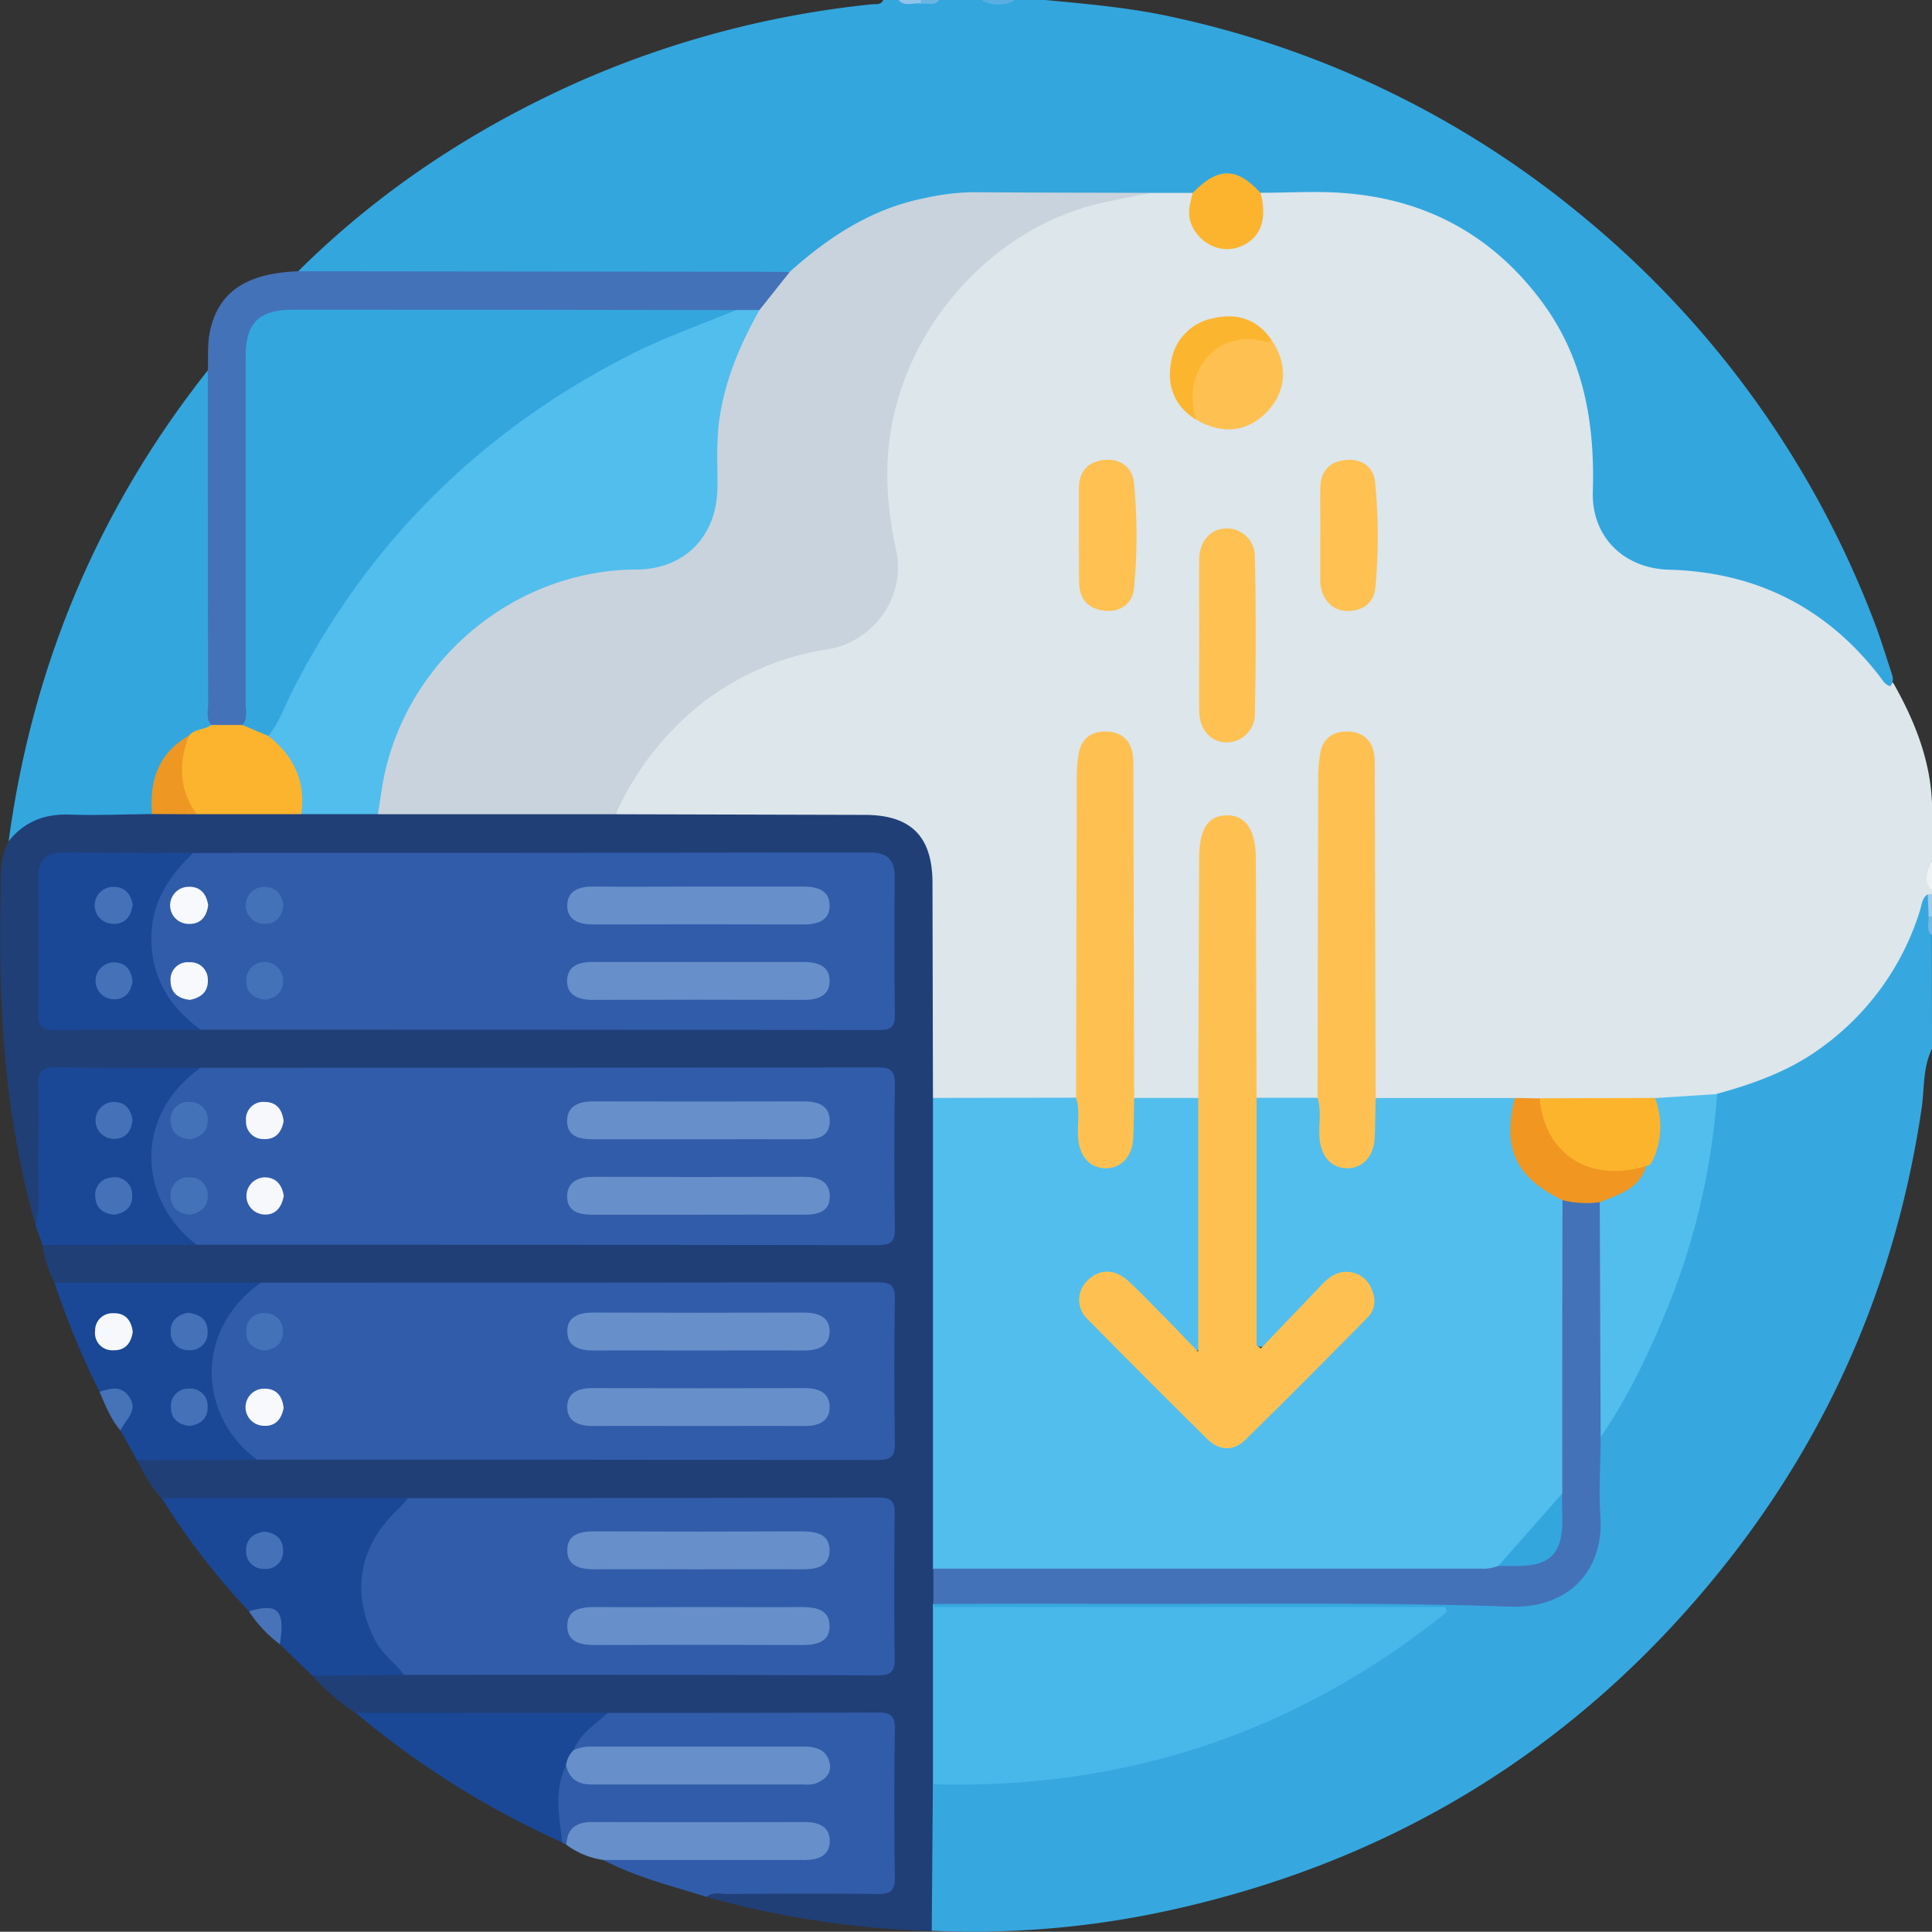
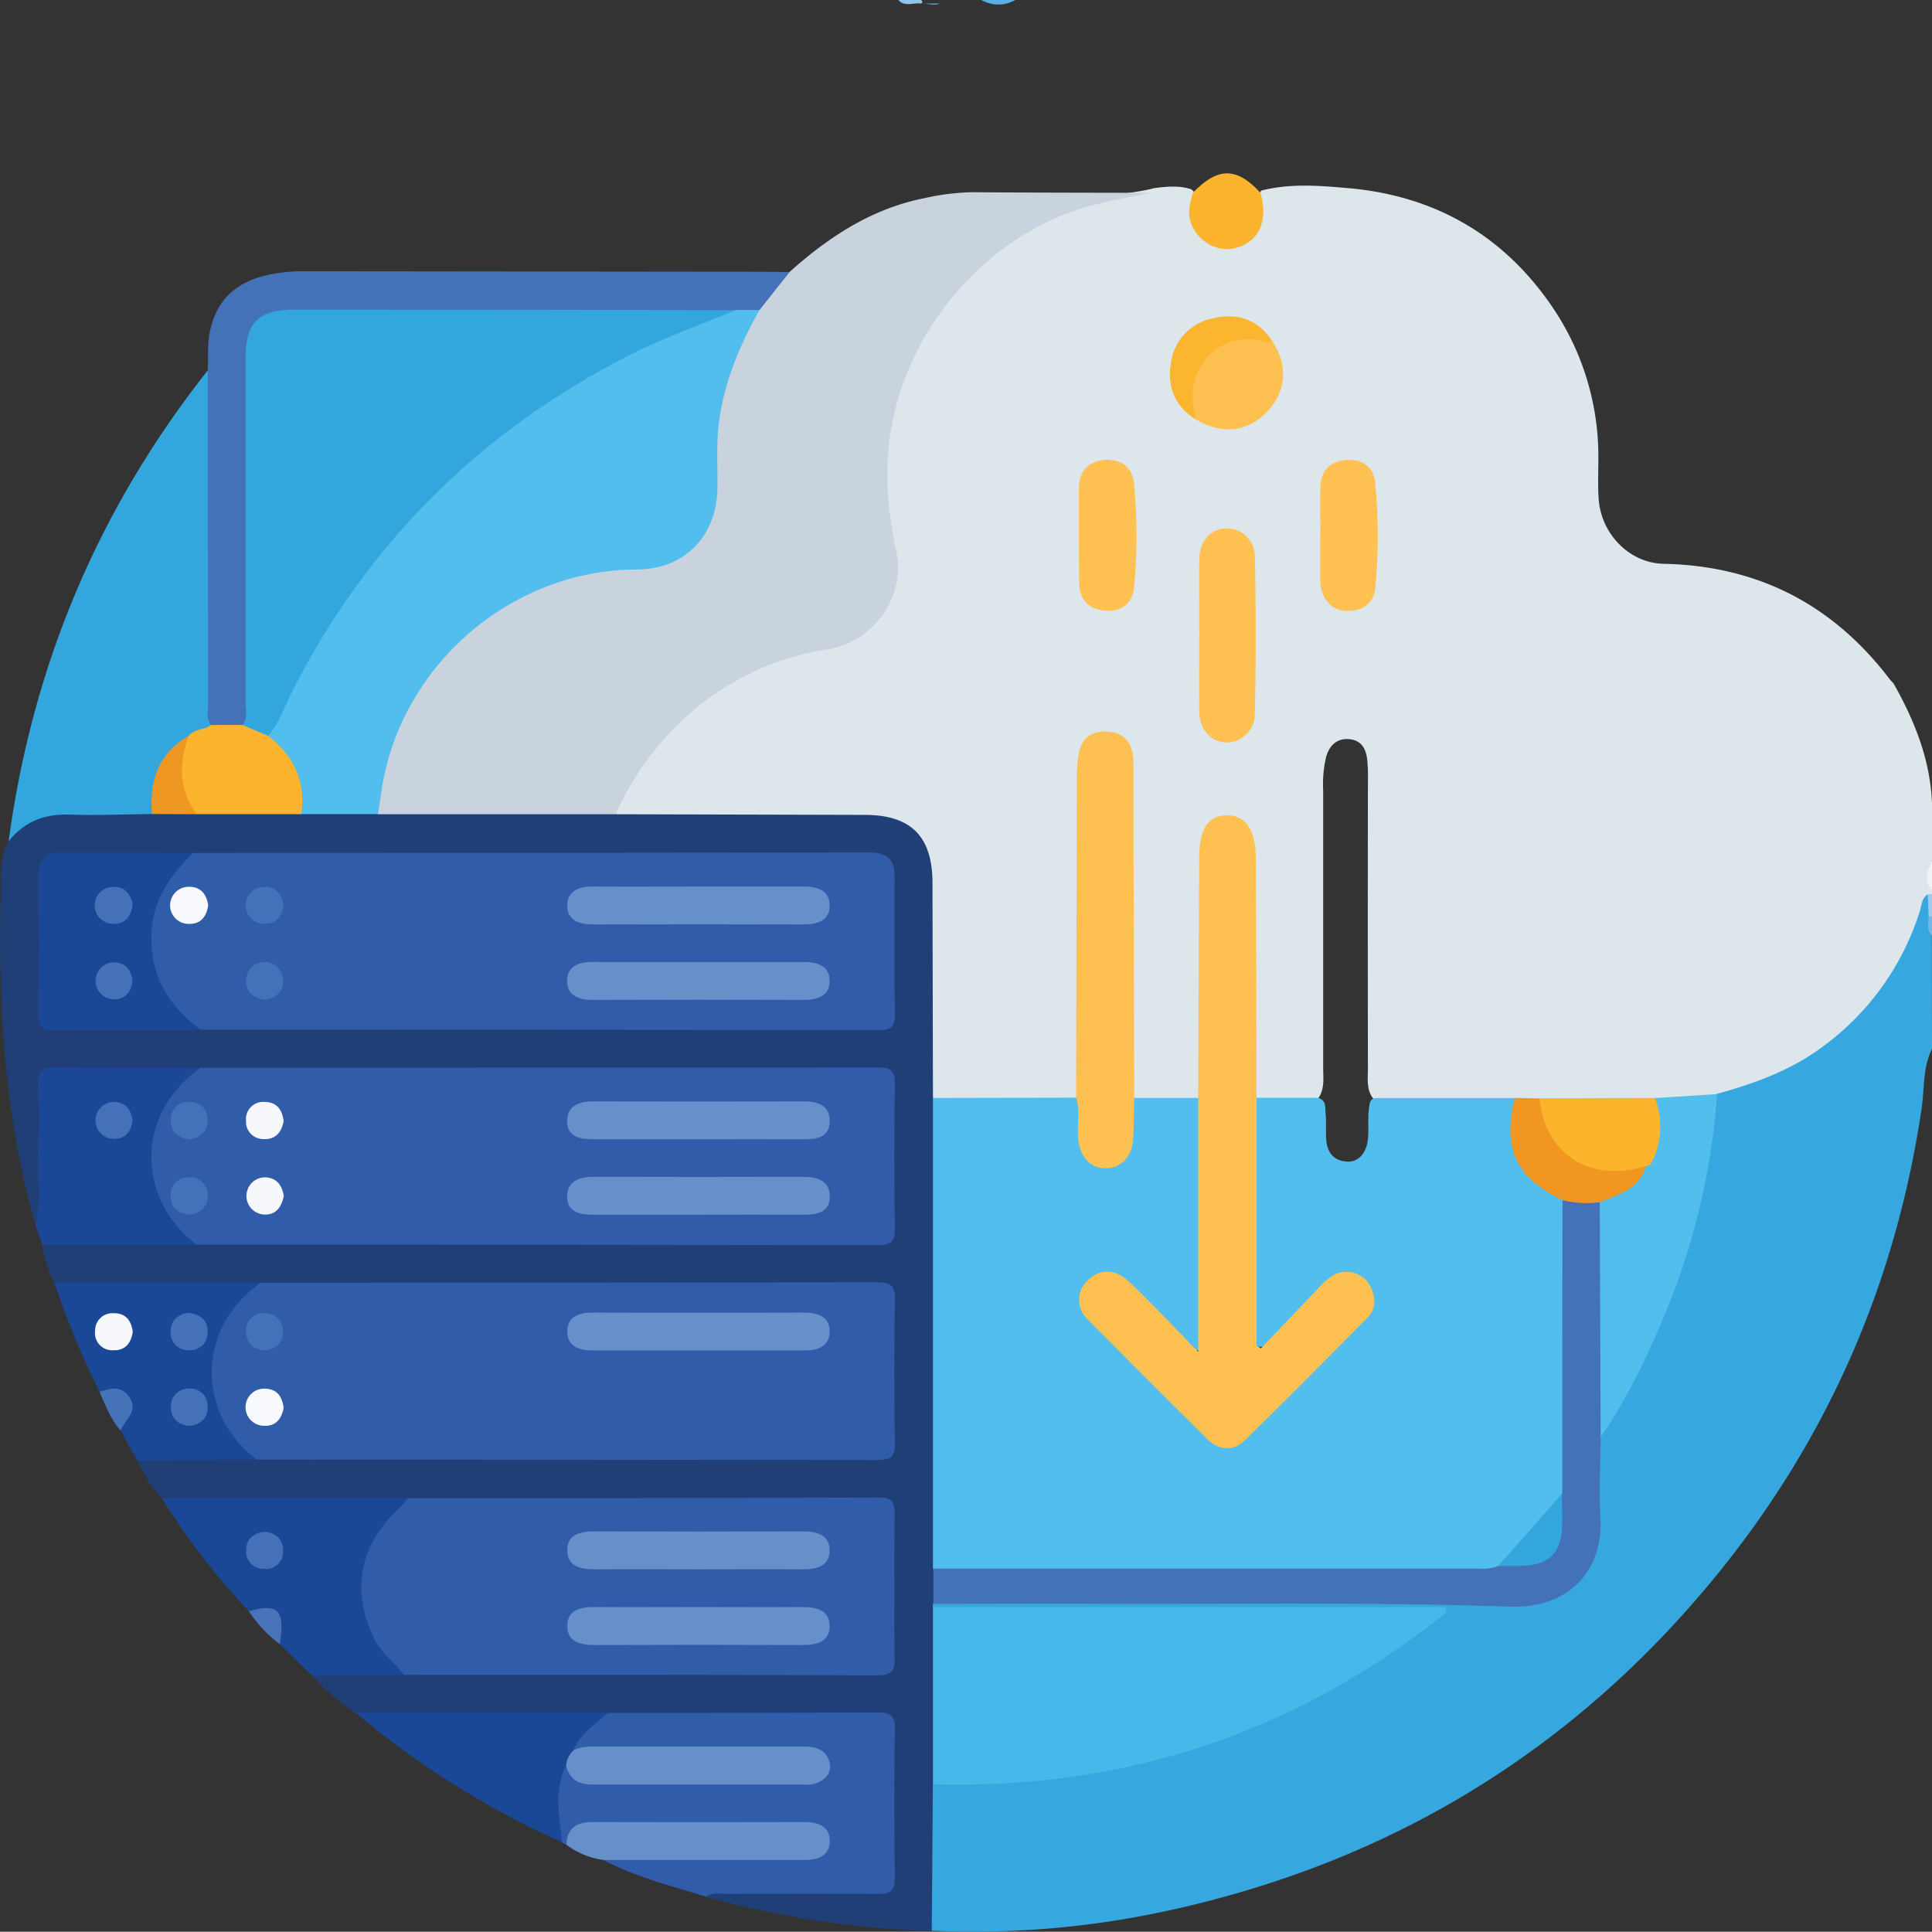
<svg xmlns="http://www.w3.org/2000/svg" viewBox="0 0 448.71 448.65">
  <rect x="0" y="0" width="448.71" height="448.65" fill="#333333" stroke="none" />
  <defs>
    <style>.cls-1{fill:#dce6eb;}.cls-2{fill:#33a6de;}.cls-3{fill:#36a8df;}.cls-4{fill:#eff3f6;}.cls-5{fill:#5aafe2;}.cls-6{fill:#9ecaec;}.cls-7{fill:#90c4ea;}.cls-8{fill:#6bb5e4;}.cls-9{fill:#72b7e5;}.cls-10{fill:#52beed;}.cls-11{fill:#203f77;}.cls-12{fill:#c9d3dd;}.cls-13{fill:#fec151;}.cls-14{fill:#fec152;}.cls-15{fill:#fcb42d;}.cls-16{fill:#f09621;}.cls-17{fill:#fcb42e;}.cls-18{fill:#fcb52f;}.cls-19{fill:#315caa;}.cls-20{fill:#4472b8;}.cls-21{fill:#1a4896;}.cls-22{fill:#678fca;}.cls-23{fill:#4672b8;}.cls-24{fill:#4873b8;}.cls-25{fill:#48b8ea;}.cls-26{fill:#ee9722;}.cls-27{fill:#4471b8;}.cls-28{fill:#f6f8fb;}.cls-29{fill:#f7f9fc;}.cls-30{fill:#f7f8fc;}</style>
  </defs>
  <title>استضافة المواقع الإلكترونية (الحوسبة السحابية)</title>
  <g id="Layer_2" data-name="Layer 2">
    <g id="Layer_1-2" data-name="Layer 1">
      <path class="cls-1" d="M448.71,186.62v13.14c-.59,2.34-1,4.68,0,7v.88a4.24,4.24,0,0,0-.76,1c-4.08,14.7-12.07,26.73-24.48,35.7a64.63,64.63,0,0,1-25.57,10.82,63.53,63.53,0,0,1-13.62,1q-13.21.25-26.43,0c-2.22.1-4.45.09-6.68,0-9.18.24-18.36.08-27.54.08a7.79,7.79,0,0,1-4.62-1c-1.74-2.14-1.31-4.7-1.31-7.14q-.06-33.21,0-66.44a43.52,43.52,0,0,0-.16-5.23c-.3-2.56-1.37-4.53-4.21-4.76s-4.56,1.44-5.34,4.13a27.73,27.73,0,0,0-.68,7.81q0,32.13,0,64.25c0,2.44.4,5-1.13,7.21-4.71,1.89-9.46,1.66-14.22.21-1.72-2-1.34-4.39-1.34-6.67-.05-15.59,0-31.17,0-46.76,0-2.48,0-5-1-7.31-1-2.18-2.57-3.71-5-3.38s-3.8,2-4.18,4.42a32.71,32.71,0,0,0-.23,5.23c0,15.88,0,31.76,0,47.63,0,2.3.35,4.7-1.22,6.74a26.24,26.24,0,0,1-16,0c-1.7-2.15-1.28-4.72-1.28-7.15q-.06-33.46,0-66.92a27.5,27.5,0,0,0-.31-5.66c-.48-2.24-1.75-3.69-4.13-3.83a4.58,4.58,0,0,0-4.84,3c-1.12,2.62-1.1,5.4-1.11,8.17,0,21.73,0,43.45,0,65.17,0,2.44.41,5-1.22,7.18-.55.21.19.15-.38.22a118.77,118.77,0,0,1-32.94-.07c-1.82-1.91-1.43-4.34-1.44-6.63,0-14.14,0-28.28,0-42.42,0-11.23-4.48-15.7-15.62-15.72-16.33,0-32.65,0-49,0-2.18,0-4.38.18-6.51-.47-2.84-1.62-1-3.62-.16-5.2a64.49,64.49,0,0,1,32.42-30.59,81.51,81.51,0,0,1,15.89-4.79c11.21-2.43,16.73-10.15,14.62-21.46-2.58-13.75-3-27.3,2.29-40.48,9.34-23.28,26.17-37.72,51.05-42.41,2.58-.48,5.2-.72,7.74-1.43,2.86-.36,5.72-.66,8.54.25,1.64,1,1,2.53,1,3.93,0,4.6,3.41,8.55,7.47,8.62,4.41.07,7.51-3.45,7.43-8.46,0-1.28-.56-2.62.46-3.77,6.62-1.71,13.38-1.15,20-.58,20.58,1.76,36.89,11.3,48.26,28.65a61.68,61.68,0,0,1,10,34.42c0,3.06-.14,6.13.08,9.19.57,8,7.07,14.83,15.06,15,21.93.47,39.35,9.47,52.57,26.86.26.34.6.64.89,1C444.69,167.44,448.33,176.5,448.71,186.62Z" />
-       <path class="cls-2" d="M69.26,63C88,44.39,109.63,30.13,133.61,19.33A226.12,226.12,0,0,1,202.47,1c1-.1,2.11.24,2.67-1h3.51c1.65,1,3.44.22,5.15.45,1.49-.21,3.07.47,4.49-.45h9.63a14.88,14.88,0,0,0,7.89,0h7c9.82.94,19.64,1.78,29.32,3.91A223,223,0,0,1,368,50.58a225.85,225.85,0,0,1,67,93.07c1.55,3.94,2.79,8,4.1,12,.39,1.21,1,2.5-.08,3.71-1.26-.33-1.79-1.42-2.5-2.33-12.39-16-28.74-24.17-48.9-24.72-10.43-.28-18-7.59-17.68-18.09.49-16-2.11-31.08-11.89-44.22-11.66-15.68-27.43-24-46.85-25.23-6.09-.39-12.24,0-18.37,0a1.47,1.47,0,0,1-1.57-.37c-4.05-3.68-8.1-4-12.21-.11a2,2,0,0,1-2,.51h-9.71c-12.89,1.68-25.85,1.06-38.78,1.11-14.84,0-28,4.49-39.4,14.17-2,1.69-4,3.48-6.64,4.07a32.1,32.1,0,0,1-4.8.34q-51.14,0-102.29,0C73.29,64.47,71,64.81,69.26,63Z" />
      <path class="cls-3" d="M448.71,243.57c-2.17,4.4-1.73,9.29-2.42,13.94-6,40.44-21.76,76.61-47.56,108.27-33.34,40.93-76.07,66.81-127.59,78a212,212,0,0,1-54.72,4.63,4.89,4.89,0,0,1-1.19-3.62c-.11-9.14-.18-18.27,0-27.4a6,6,0,0,1,.62-2.51c1.69-2.24,4.2-1.73,6.45-1.71,30.41.23,58.92-7.15,85.69-21.41a170.07,170.07,0,0,0,24.81-16.52c-1.86-1.21-3.49-.72-5-.72q-52.09-.06-104.18-.05c-2.43,0-5,.52-7.19-1.15a1.14,1.14,0,0,1,.4-1.41c1.72-1.05,3.65-.9,5.54-.9,36.49,0,73-.07,109.48,0,6,0,11.91,1.15,17.92.82,4.1-.23,8.26-.49,11.88-2.55,5.63-3.22,8.41-8.28,8.57-14.8s-.38-13.14.34-19.69c.52-2.32,2-4.17,3.18-6.15a177.74,177.74,0,0,0,23.66-70.11c.19-1.56.12-3.23,1.37-4.49,8.85-2.42,17.36-5.51,24.81-11.14a61.78,61.78,0,0,0,22.33-31.4c.42-1.35.45-2.88,1.79-3.8,1.08,1.5.3,3.2.53,4.79s-.47,3.23.45,4.74Z" />
      <path class="cls-4" d="M448.71,206.77c-2.27-2.33-.91-4.67,0-7Z" />
      <path class="cls-5" d="M235.81,0a7.94,7.94,0,0,1-7.89,0Z" />
      <path class="cls-6" d="M447.92,212.84c-.07-1.69-.13-3.39-.19-5.08l1-.11v5.26C448.41,213.32,448.15,213.28,447.92,212.84Z" />
      <path class="cls-7" d="M213.86.82c-1.74-.28-3.7.89-5.21-.82h5.25c.3.2.39.38.28.56S214,.82,213.86.82Z" />
-       <path class="cls-8" d="M213.86.82c0-.28,0-.55,0-.82h4.39C217,1.44,215.36.7,213.86.82Z" />
+       <path class="cls-8" d="M213.86.82h4.39C217,1.44,215.36.7,213.86.82Z" />
      <path class="cls-9" d="M447.92,212.84l.79.07v4.38C447.28,216,448,214.36,447.92,212.84Z" />
      <path class="cls-10" d="M216.68,255l33.24-.06c2.23.5,1.76,2.39,1.92,3.87.2,1.88,0,3.78.12,5.68.17,3,1.56,5,4.72,5.27,2.79.21,4.74-2,5-5.43.19-2.32-.1-4.67.23-7,.13-.95.12-2.12,1.48-2.33l14.88,0c2.05.77,1.54,2.64,1.55,4.09.09,16.64.07,33.28,0,49.92,0,1.59.29,3.66-1.21,4.43-1.88.95-3.16-1-4.37-2.13-4.1-3.94-8-8.1-12.14-12-3.2-3-6.12-3.26-8.45-.92s-2.11,5.25,1,8.43q12.72,13,25.7,25.69c3.49,3.4,5.44,3.39,9-.07,8.77-8.56,17.42-17.26,26-26,2.82-2.87,2.94-5.78.64-8.06-2.09-2.08-5-2.06-7.86.45-4.3,3.73-8.07,8-12.2,11.94-1,1-2.16,2.44-3.68,1.93-1.86-.62-1.53-2.64-1.54-4.17-.09-16.49-.06-33,0-49.47,0-1.44-.08-3,1.1-4.1l14.16,0c2.22.5,1.75,2.39,1.91,3.87.2,1.88,0,3.78.12,5.68.18,3,1.56,5,4.72,5.27,2.79.21,4.74-2,5-5.43.2-2.32-.1-4.67.23-7,.14-.95.12-2.12,1.49-2.33l32.31,0c.77,1.25.27,2.54.14,3.82-.73,7.28,1.64,13.1,8.05,17,1.6,1,3.3,1.89,3.84,3.94.69,3.78.4,7.58.37,11.36-.13,18.09.4,36.18-.25,54.25-4.08,8-10.25,14.12-17.07,19.73-2.25.89-4.6.76-6.93.76q-58.2,0-116.42,0c-2.44,0-5,.38-7.21-1.18-1.41-1.91-1.2-4.14-1.2-6.3q0-48.45,0-96.88C215.14,259.24,214.7,256.79,216.68,255Z" />
      <path class="cls-11" d="M216.68,255q0,54.66,0,109.34a7.79,7.79,0,0,1,0,8.21,1.23,1.23,0,0,0,0,.76c1.2,1.46,1.21,3.22,1.21,4.95q.08,15.63,0,31.25c0,1.74,0,3.5-1.23,4.94q-.13,17-.26,34a213.8,213.8,0,0,1-52.3-7.89c1.1-2.73,3.59-2,5.58-2,10.22-.13,20.44,0,30.66-.07,5.69,0,6-.33,6-5.89q0-13.8,0-27.6c0-5.35-.41-5.75-5.73-5.77-19.85-.09-39.71.07-59.57-.08-16.81.16-33.63,0-50.45.1a18.33,18.33,0,0,1-8-1.41,49.17,49.17,0,0,1-10-8.64c1.55-1.76,3.67-1.46,5.66-1.51,5.2-.13,10.4,0,15.61,0,34.88-.15,69.77,0,104.66-.07,7.87,0,7.87,0,7.88-8V356.83c0-7.57,0-7.59-7.42-7.59q-43.14,0-86.28,0c-6,0-12,.11-18-.05-16.67.14-33.35.05-50,.06-2.45,0-5,.24-7.14-1.3-2.54-2.52-4.08-5.7-5.74-8.79,1.59-1.71,3.72-1.41,5.72-1.44,7.4-.1,14.81,0,22.21,0,46-.13,91.91,0,137.86-.07,9.43,0,8.72.32,8.75-8.88q0-11.38,0-22.76c0-6.52-.17-6.7-6.55-6.71-16.48,0-33,0-49.45,0-29.9,0-59.81.09-89.71-.05-13.78.06-27.56.05-41.33,0-2.32,0-4.68.15-6.69-1.37a26.58,26.58,0,0,1-2.77-8.77c1.77-1.75,4.05-1.38,6.18-1.39q14.84-.09,29.66,0c50.37-.14,100.74,0,151.12-.07,10.39,0,9.5.56,9.54-9.44,0-7.74,0-15.48,0-23.22,0-5.26-.42-5.67-5.81-5.68-19.12,0-38.25,0-57.38,0-32.12,0-64.24.06-96.37,0-10.64-.07-21.29.08-31.94,0-3.41,0-4.64,1.41-4.61,4.71.07,8.31.1,16.63,0,24.95,0,2,.63,4.49-1.92,5.78-7.23-25-8.75-50.69-8.18-76.57.09-4.35-.4-8.77,1.89-12.79,2.15-5.59,6.88-7.12,12.15-7.32,7.06-.27,14.14-.12,21.21-.07,3.51-.23,7,.09,10.53-.09,8.09,0,16.18-.13,24.27.06q8.86-.21,17.73,0c16.86-.25,33.71-.09,50.57-.08,1.59,0,3.22,0,4.51,1.22l57.8.15c10.77,0,15.74,5,15.76,15.78Z" />
      <path class="cls-12" d="M143,189.1H87.77c-1.21-1.22-.82-2.68-.63-4.12,3.3-26.2,24.09-48.08,50.17-52.8a64.72,64.72,0,0,1,10.41-1.1c10.75-.18,17.74-7.2,17.65-18-.07-9.68.32-19.2,3.71-28.43a73.46,73.46,0,0,1,6.2-12.5c2.5-3.16,4.32-7,8.11-9,9.1-8.14,19.07-14.7,31.29-17.12a54.64,54.64,0,0,1,11.19-1.39c13.82.11,27.64.11,41.46.15-4.08.83-8.19,1.55-12.24,2.52-24.94,6-44.77,28.61-48.38,53.9-1.31,9.19-.43,18.08,1.44,26.76,2.33,10.83-5.48,21.22-16,22.84A62.92,62.92,0,0,0,155.73,170,68,68,0,0,0,143,189.1Z" />
      <path class="cls-13" d="M291.84,254.91v57.54l1,.72c4.68-4.9,9.38-9.8,14.05-14.71,1.66-1.75,3.54-3.18,6-3.06a6.16,6.16,0,0,1,5.54,3.68c1.16,2.45,1.11,5-.82,6.92-9.43,9.56-18.88,19.1-28.48,28.49-2.68,2.61-6,2.41-8.65-.19q-14-13.82-27.85-27.88a6.13,6.13,0,0,1-.06-9c2.65-2.72,6.26-2.81,9.37,0,2.8,2.55,5.41,5.32,8.07,8s5,5.19,8.28,8.54V255q.1-27.75.22-55.49c0-6.83,1.94-10,6.21-10.14,4.55-.16,6.93,3.29,6.95,10.09Q291.77,227.16,291.84,254.91Z" />
      <path class="cls-13" d="M263.42,255c-.06,3-.09,6.09-.21,9.13-.17,4.41-2.76,7.25-6.48,7.2s-6.11-2.88-6.36-7.34c-.17-3,.49-6.08-.45-9.07q.08-37,.17-74a33.4,33.4,0,0,1,.48-6.08c.69-3.58,3.2-5.11,6.68-4.93s5.56,2.28,5.89,5.84c.14,1.59.09,3.2.09,4.81Q263.34,217.77,263.42,255Z" />
-       <path class="cls-13" d="M319.5,255c-.07,3-.1,6.09-.22,9.13-.17,4.41-2.76,7.25-6.47,7.2s-6.12-2.88-6.37-7.34c-.17-3,.49-6.08-.44-9.07q.08-37,.16-74a33.41,33.41,0,0,1,.49-6.08c.69-3.58,3.2-5.11,6.67-4.93s5.57,2.28,5.89,5.84c.15,1.59.09,3.2.1,4.81Q319.4,217.77,319.5,255Z" />
      <path class="cls-10" d="M398.8,254.1a163.07,163.07,0,0,1-12.67,52.43c-4,9.48-8.51,18.72-14.38,27.23a4.1,4.1,0,0,1-1.42-3.52c0-16.74-.53-33.5.26-50.23.48-2,2.25-2.49,3.81-3.2,3.1-1.43,5.76-3.33,7.28-6.51a14.6,14.6,0,0,0,2.41-11.5,4.9,4.9,0,0,1,.27-3.77Z" />
      <path class="cls-14" d="M278.53,147.33c0-5.82-.07-11.64,0-17.46.07-4.15,2.58-7,6.11-7.14a6.51,6.51,0,0,1,6.81,6.52q.38,18.33,0,36.66a6.62,6.62,0,0,1-6.86,6.52c-3.48-.2-6-3.06-6.06-7.2C278.46,159.26,278.53,153.3,278.53,147.33Z" />
      <path class="cls-14" d="M306.66,124.15c0-3.64-.07-7.29,0-10.93s2-6,5.82-6.37,6.52,1.53,6.9,5.2a128.64,128.64,0,0,1,.05,24.43c-.32,3.62-3.06,5.56-6.8,5.4-3.45-.14-5.79-2.91-6-6.79,0-.29,0-.58,0-.87V124.15Z" />
      <path class="cls-14" d="M250.58,124c0-3.5,0-7,0-10.5,0-3.72,1.79-6.11,5.57-6.64s6.88,1.51,7.22,5.34a127.71,127.71,0,0,1,0,24.42c-.38,3.66-3.2,5.63-6.9,5.2s-5.78-2.62-5.83-6.45S250.59,127.79,250.58,124Z" />
      <path class="cls-15" d="M384.36,255a18.4,18.4,0,0,1-.37,14.18c-.39.83-.62,1.58-1.68,1.59-3.78,3.63-8.18,3.13-12.58,1.68-6.54-2.14-10.57-6.81-12.61-13.28-.44-1.41-.68-2.84.46-4.09Z" />
      <path class="cls-13" d="M295.33,79c3.88,5.6,3.5,11.84-1,16.58s-10.4,5.48-16.48,1.9c-3-5-2.4-10.28,1.7-15.1C283.28,77.92,289.29,76.64,295.33,79Z" />
      <path class="cls-16" d="M357.58,255.11c1.16,13,11.73,19.72,24.73,15.69-1.55,5.4-6.39,6.61-10.76,8.41-3,2.05-5.9,2-8.66-.47-10.87-5.29-14-11.92-11.08-23.74Z" />
      <path class="cls-17" d="M277,44.82c5.84-6.07,10.22-6.08,15.78,0,1.76,6.45-.26,11.13-5.49,12.71-4.38,1.32-9.14-1.34-10.76-5.87C275.72,49.24,276.47,47.06,277,44.82Z" />
      <path class="cls-18" d="M295.33,79c-.37.17-.83.59-1.11.49-10-3.47-20.29,5.61-16.4,18-5-3.12-6.87-7.8-5.83-13.41a12.15,12.15,0,0,1,9.63-10.13C287.1,72.64,292,74,295.33,79Z" />
      <path class="cls-2" d="M35.31,189.06c-6.4.07-12.81.35-19.2.13C10.29,189,5.62,190.83,2,195.38,7.48,154.7,22.8,118.18,48.27,86c1.94,2,1.4,4.64,1.41,7,.07,24.7,0,49.39.08,74.09,0,3.39-3.2,3.29-5.14,4.55-5.27,2.68-7.51,7.3-8.26,12.89C36.16,186.07,36.5,187.75,35.31,189.06Z" />
      <path class="cls-19" d="M141.18,397.82c20.86,0,41.71,0,62.56-.09,2.87,0,4.15.55,4.1,3.8q-.27,17.28,0,34.56c0,3.26-1.25,3.82-4.11,3.79-11.66-.12-23.33-.07-35,0-1.55,0-3.23-.54-4.62.68C156,438,147.74,436,140.16,432c1.8-1.74,4.09-1.31,6.23-1.32,12.41-.06,24.82.05,37.23-.08,2.69,0,7,.86,6.85-3.22-.1-3.59-4.2-2.78-6.82-2.8-13.87-.09-27.74.07-41.61-.11-4.18-.06-7.79.58-10.49,4l-1-.54c-3.12-5-2.39-10.31-1.25-15.63.23-1.1.73-2.25,2.15-2.43,3.1,2.87,6.81,3.37,10.91,3.32,13.56-.16,27.12-.06,40.69-.07a20.76,20.76,0,0,0,4.79-.3c1.52-.36,2.9-1.13,2.86-2.83s-1.48-2.38-3-2.71a24.84,24.84,0,0,0-5.24-.28c-16,0-32.08-.07-48.12.07-2.52-.82-1.52-2.38-.57-3.62C135.74,400.91,137.92,398.63,141.18,397.82Z" />
      <path class="cls-20" d="M49.09,168.4c-1.33-1.51-.75-3.35-.75-5q-.09-38.7-.07-77.41c.12-2.91-.12-5.89.43-8.71C50.54,67.89,57.12,63.45,69.26,63l100.57.11c4.52,0,9,0,13.56.08l-7,8.81a8.47,8.47,0,0,1-5.71,1.14c-34,.24-67.92,0-101.88.15-7.66,0-10.26,2.64-10.28,10.32-.09,25.94,0,51.89-.07,77.83,0,2.54.58,5.33-1.81,7.34C54.06,169.73,51.53,170,49.09,168.4Z" />
      <path class="cls-21" d="M93.89,389l-21.33.19L65,381.88a1.35,1.35,0,0,1-.46-.71c-.89-6-.89-6-6.71-6.94a166.1,166.1,0,0,1-20.26-26.29l57.23,0c.35,1.94-1.13,2.88-2.26,3.91-9.47,8.6-9.84,24.37-.6,33.55C92.91,386.35,94.3,387.19,93.89,389Z" />
      <path class="cls-21" d="M45.68,289.09l-35.82.06c-.53-1.47-1-2.94-1.57-4.41,1.29-5.6.38-11.27.56-16.9.16-5.23.21-10.48,0-15.71-.14-3.19.77-4.31,4.12-4.25,11.2.21,22.41.1,33.61.12.19,2-1.57,2.65-2.64,3.71-10,9.9-10.19,23.68-.54,34C44.31,286.66,45.91,287.28,45.68,289.09Z" />
      <path class="cls-21" d="M59.69,339l-27.87.12L28,332.24c-.51-1.06,0-1.91.43-2.87,1.79-3.92,1-5.18-3.3-5.53-.72-.06-1.46,0-2-.6a190.1,190.1,0,0,1-10.48-25.32l47.94,0c.18,2-1.57,2.65-2.64,3.71-10.08,10-10.18,24.12-.23,34.26C58.56,336.79,60,337.39,59.69,339Z" />
      <path class="cls-21" d="M141.18,397.82c-2.86,2.67-6.42,4.71-7.93,8.63a3.62,3.62,0,0,1-1.78,3.55c-2.85,5.85-1.58,11.89-.88,17.91a205.17,205.17,0,0,1-48-30.12Z" />
      <path class="cls-22" d="M131.55,428.45c.15-3.85,2.34-5.29,6-5.28q24.67.06,49.34,0c3.17,0,5.82,1,5.82,4.4s-2.64,4.41-5.81,4.41c-15.58,0-31.15,0-46.72,0A18.57,18.57,0,0,1,131.55,428.45Z" />
      <path class="cls-23" d="M23.11,323.24c2.38-.71,4.81-1.56,6.72.94,2.6,3.4-.75,5.48-1.85,8.06C25.69,329.6,24.47,326.38,23.11,323.24Z" />
      <path class="cls-24" d="M57.82,374.23c6.79-2,8.43-.28,7.17,7.65A30.34,30.34,0,0,1,57.82,374.23Z" />
      <path class="cls-25" d="M216.68,414.4q0-20.56,0-41.14h119l.33,1.16Q283.88,416.27,216.68,414.4Z" />
      <path class="cls-20" d="M362.89,278.74a23,23,0,0,0,8.66.47q.1,27.29.2,54.55c0,6.13-.47,12.29-.05,18.39.83,12.06-6.8,21.46-21,21-33-1.14-66-.51-98.92-.67-11.68-.06-23.36,0-35,.05,0-2.74,0-5.48,0-8.21l127,0a9.76,9.76,0,0,0,4.28-.67c1.6-1.27,3.51-1.19,5.41-1.31,5.53-.35,7.78-2.58,8.17-8.16.17-2.47,0-5,1.2-7.26Q362.82,312.84,362.89,278.74Z" />
      <path class="cls-2" d="M362.76,346.94c0,2.16.1,4.32.08,6.47,0,7.32-2.92,10.23-10.12,10.28-1.58,0-3.16,0-4.74,0Q355.36,355.3,362.76,346.94Z" />
      <path class="cls-19" d="M44.85,198.1q78.6,0,157.21-.11c3.76,0,5.74,1.52,5.72,5.44,0,10.8-.12,21.6.06,32.4,0,3.29-1.6,3.39-4.06,3.39q-78.6-.08-157.21-.08c-7.83-2-13.85-14.27-12.31-24.06C35.37,208,37.91,201.63,44.85,198.1Z" />
      <path class="cls-19" d="M45.68,289.09c-13.23-9.94-15.14-29.57.87-41.09q78.59,0,157.17-.09c2.83,0,4.18.49,4.12,3.77q-.27,16.86,0,33.71c.06,3.27-1.27,3.79-4.12,3.79Q124.7,289.06,45.68,289.09Z" />
      <path class="cls-19" d="M59.69,339c-13.24-9.59-15.09-29.75.88-41.09q71.58,0,143.15-.09c2.85,0,4.18.51,4.12,3.78q-.27,16.86,0,33.71c.06,3.28-1.28,3.79-4.12,3.78Q131.71,339,59.69,339Z" />
      <path class="cls-10" d="M171,72l5.39,0C171.82,80.15,168.21,88.63,167,98c-.67,5.11-.31,10.19-.37,15.27-.13,11.29-7.66,19-18.87,19-29.33.14-55,22.55-59.19,51.66-.25,1.72-.53,3.43-.79,5.15l-17.79,0a4.19,4.19,0,0,1-.84-2.87c0-6.1-3.4-10.62-7.12-15a124.29,124.29,0,0,1,12-24.18q32.31-51.64,89.29-73.37C165.84,72.75,168.49,72.72,171,72Z" />
      <path class="cls-19" d="M93.89,389c-2.12-2.74-5-4.74-6.71-7.94-5.8-11.1-3.84-22.23,5.58-30.82a29.62,29.62,0,0,0,2-2.29q54.69,0,109.39-.13c3,0,3.67,1,3.64,3.81-.12,11.23-.16,22.46,0,33.69.06,3.27-1.27,3.79-4.12,3.78Q148.81,388.93,93.89,389Z" />
      <path class="cls-21" d="M44.85,198.1c-5.25,5.06-9.27,10.81-9.66,18.39-.5,9.67,3.7,17,11.38,22.65-11.23,0-22.47,0-33.7.11-2.95,0-4.11-.71-4-3.89.17-10.5.11-21,0-31.51,0-4,1.74-5.89,5.79-5.86C24.72,198.08,34.78,198.07,44.85,198.1Z" />
      <path class="cls-17" d="M62.31,170.91c5.93,4.64,8.75,10.59,7.67,18.18l-24.33,0c-5.35-4-6.13-12.06-1.74-18.27,1.34-1.63,3.63-1.27,5.19-2.44h7.21C58.62,168.5,61.05,168.31,62.31,170.91Z" />
      <path class="cls-26" d="M43.91,170.84c-2.53,6.39-2.35,12.52,1.75,18.27l-10.35-.05C34.65,181.33,36.76,174.9,43.91,170.84Z" />
      <path class="cls-22" d="M131.47,410a5.77,5.77,0,0,1,1.78-3.55,10,10,0,0,1,4.24-.8q24.69,0,49.38,0c3,0,5.33,1,5.85,4,.44,2.53-1.45,3.95-3.68,4.69a7.17,7.17,0,0,1-2.18.11c-16.46,0-32.91,0-49.37,0C134.24,414.46,132.23,413.17,131.47,410Z" />
      <path class="cls-2" d="M62.31,170.91l-6-2.52c1.28-1.53.74-3.36.74-5q0-40.25,0-80.47c0-8,3.09-11,11.13-11q51.39,0,102.77.1c-8.31,3.43-16.8,6.38-24.85,10.5-34.66,17.7-60.91,43.73-78.47,78.51C66,164.32,64.76,168,62.31,170.91Z" />
      <path class="cls-27" d="M61.42,355.72c2.65.32,4.37,1.72,4.32,4.45a4,4,0,0,1-4.46,4.21,4,4,0,0,1-4.12-4.14C57.09,357.51,58.76,356.09,61.42,355.72Z" />
-       <path class="cls-27" d="M26.58,282.12c-2.66-.22-4.39-1.57-4.46-4.3a4,4,0,0,1,3.9-4.35,4,4,0,0,1,4.67,4C30.89,280.19,29.22,281.67,26.58,282.12Z" />
      <path class="cls-27" d="M30.78,260.12c-.27,2.66-1.64,4.4-4.37,4.39a4.29,4.29,0,0,1-.22-8.57C28.92,255.82,30.37,257.47,30.78,260.12Z" />
      <path class="cls-28" d="M30.83,309.29c-.36,2.67-1.76,4.4-4.54,4.31a4,4,0,0,1-4.2-4.54A4,4,0,0,1,26.3,305C29.09,304.91,30.48,306.6,30.83,309.29Z" />
      <path class="cls-27" d="M43.6,304.89c2.88.29,4.62,1.66,4.61,4.39a4,4,0,0,1-4.39,4.29,4,4,0,0,1-4.18-4.07C39.5,306.73,41.24,305.39,43.6,304.89Z" />
      <path class="cls-27" d="M44,331.18c-2.65-.31-4.33-1.71-4.31-4.45a4,4,0,0,1,4-4.21,4,4,0,0,1,4.53,4.15C48.31,329.4,46.62,330.83,44,331.18Z" />
      <path class="cls-22" d="M162.45,223.42c8,0,16.06,0,24.08,0,3.29,0,6.22.85,6.15,4.52-.05,3.35-2.8,4.3-6,4.29q-24.53-.09-49.05,0c-3.17,0-5.9-1-5.93-4.32,0-3.66,2.88-4.53,6.18-4.5C146.09,223.47,154.27,223.42,162.45,223.42Z" />
      <path class="cls-22" d="M162.43,205.9c8,0,16.06,0,24.09,0,3.31,0,6.21.86,6.16,4.52,0,3.34-2.78,4.31-6,4.29q-24.53-.08-49,0c-3.17,0-5.91-1-5.94-4.3,0-3.66,2.86-4.54,6.17-4.51C146.08,206,154.26,205.9,162.43,205.9Z" />
      <path class="cls-20" d="M65.82,210.26c-.32,2.63-1.72,4.35-4.44,4.29a4.28,4.28,0,0,1-.06-8.56C64,205.93,65.46,207.6,65.82,210.26Z" />
      <path class="cls-29" d="M48.35,210.24c-.36,2.65-1.74,4.41-4.49,4.34a4.31,4.31,0,0,1-.08-8.62C46.55,205.88,47.94,207.59,48.35,210.24Z" />
      <path class="cls-20" d="M61.69,232.19c-2.78-.31-4.53-1.67-4.51-4.39a4.28,4.28,0,0,1,8.56-.2C65.86,230.32,64.15,231.72,61.69,232.19Z" />
-       <path class="cls-29" d="M44.12,232.22c-2.68-.27-4.47-1.6-4.5-4.36A4,4,0,0,1,44,223.49a4,4,0,0,1,4.27,4C48.42,230.28,46.72,231.72,44.12,232.22Z" />
      <path class="cls-22" d="M162.19,282.12c-8.16,0-16.32,0-24.48,0-3.07,0-5.94-.6-6-4.14s2.71-4.67,6-4.66q24.48.07,49,0c3.15,0,5.84.92,6,4.26.18,3.83-2.76,4.57-6,4.54C178.51,282.08,170.35,282.12,162.19,282.12Z" />
      <path class="cls-22" d="M162.19,264.6c-8.16,0-16.32,0-24.48,0-3.06,0-5.94-.6-6-4.14s2.7-4.67,6-4.66q24.49.06,49,0c3.34,0,6.08,1,6,4.69s-3,4.14-6,4.11C178.52,264.56,170.36,264.6,162.19,264.6Z" />
      <path class="cls-20" d="M44.1,282.11c-2.65-.23-4.41-1.59-4.45-4.3A4,4,0,0,1,44,273.46a4,4,0,0,1,4.24,4C48.37,280.17,46.73,281.65,44.1,282.11Z" />
      <path class="cls-30" d="M65.91,277.74c-.56,2.85-2,4.55-4.77,4.32a4.32,4.32,0,0,1,.41-8.62C64.32,273.51,65.52,275.39,65.91,277.74Z" />
      <path class="cls-20" d="M44.1,264.59c-2.65-.24-4.41-1.59-4.45-4.3A4,4,0,0,1,44,255.94a4,4,0,0,1,4.24,4C48.37,262.65,46.73,264.13,44.1,264.59Z" />
      <path class="cls-30" d="M65.87,260.4c-.48,2.61-1.89,4.3-4.67,4.15a4,4,0,0,1-4.06-4.23,4,4,0,0,1,4.34-4.39C64.22,255.93,65.58,257.71,65.87,260.4Z" />
      <path class="cls-22" d="M162,313.66c-8,0-16.06-.05-24.09,0-3.31,0-6.21-.86-6.16-4.52,0-3.34,2.78-4.3,5.95-4.29q24.52.08,49.05,0c3.17,0,5.91.95,5.94,4.3,0,3.66-2.86,4.54-6.16,4.51C178.34,313.61,170.16,313.66,162,313.66Z" />
-       <path class="cls-22" d="M162.17,331.19c-8.18,0-16.35-.05-24.53,0-3.16,0-5.86-1-5.91-4.34s2.58-4.47,5.77-4.46q24.75.06,49.5,0c3.19,0,5.77,1.17,5.69,4.54-.06,3.08-2.52,4.27-5.55,4.25C178.81,331.15,170.49,331.19,162.17,331.19Z" />
      <path class="cls-20" d="M61.43,313.66c-2.65-.37-4.35-1.8-4.25-4.51A4,4,0,0,1,61.7,305a4,4,0,0,1,4,4.2C65.76,311.92,64.07,313.33,61.43,313.66Z" />
      <path class="cls-29" d="M65.87,327c-.48,2.61-1.92,4.33-4.68,4.14a4.31,4.31,0,0,1,.3-8.62C64.25,322.54,65.58,324.29,65.87,327Z" />
      <path class="cls-22" d="M162,364.48c-7.89,0-15.77-.06-23.66,0-3.37,0-6.64-.55-6.59-4.51,0-3.63,3.11-4.32,6.37-4.31q24.09.1,48.18,0c3.25,0,6.32.67,6.37,4.3.06,4-3.21,4.55-6.58,4.52C178.06,364.43,170,364.48,162,364.48Z" />
      <path class="cls-22" d="M162.43,373.24c7.88,0,15.77.06,23.65,0,3.37,0,6.64.54,6.59,4.51,0,3.62-3.11,4.32-6.37,4.31q-24.09-.1-48.18,0c-3.25,0-6.32-.68-6.37-4.31-.06-4,3.21-4.55,6.59-4.51C146.37,373.3,154.4,373.24,162.43,373.24Z" />
      <path class="cls-27" d="M30.81,210.08c-.38,2.87-1.8,4.57-4.53,4.48a4.29,4.29,0,0,1,0-8.58C29.08,205.93,30.38,207.71,30.81,210.08Z" />
      <path class="cls-27" d="M30.78,227.87c-.39,2.66-1.83,4.34-4.56,4.21a4.29,4.29,0,0,1,.16-8.57C29.12,223.52,30.49,225.22,30.78,227.87Z" />
    </g>
  </g>
</svg>